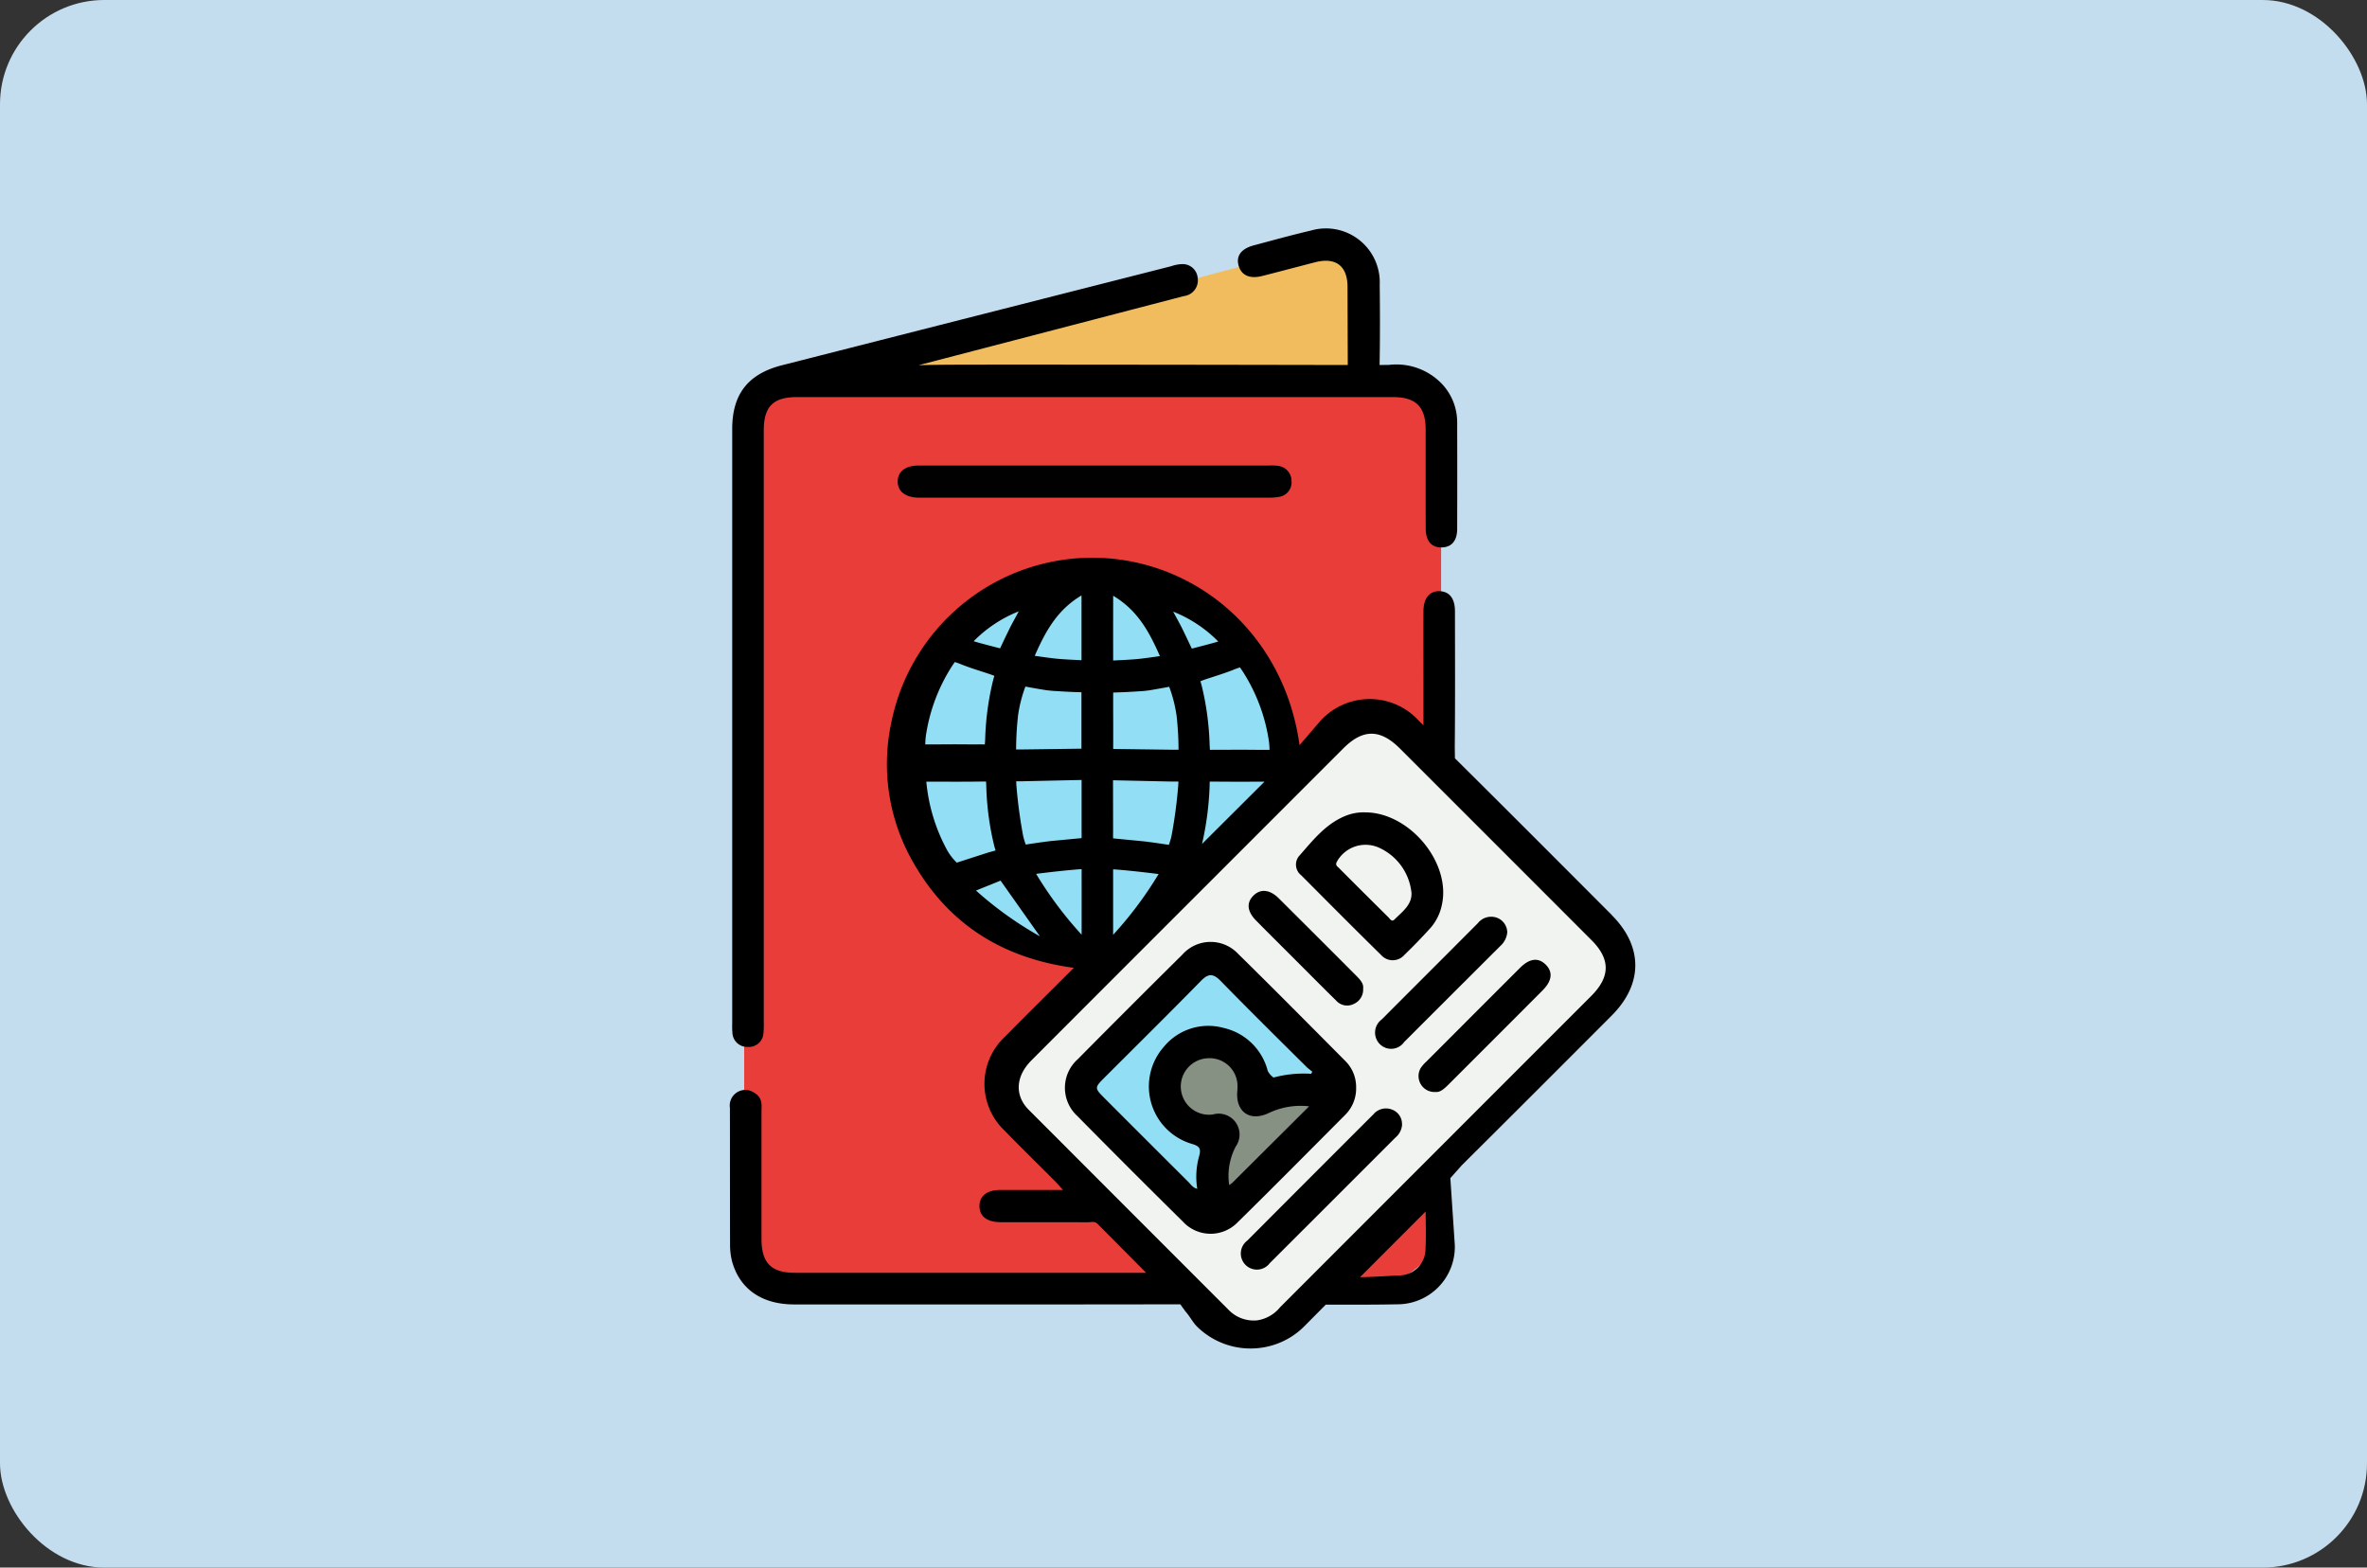
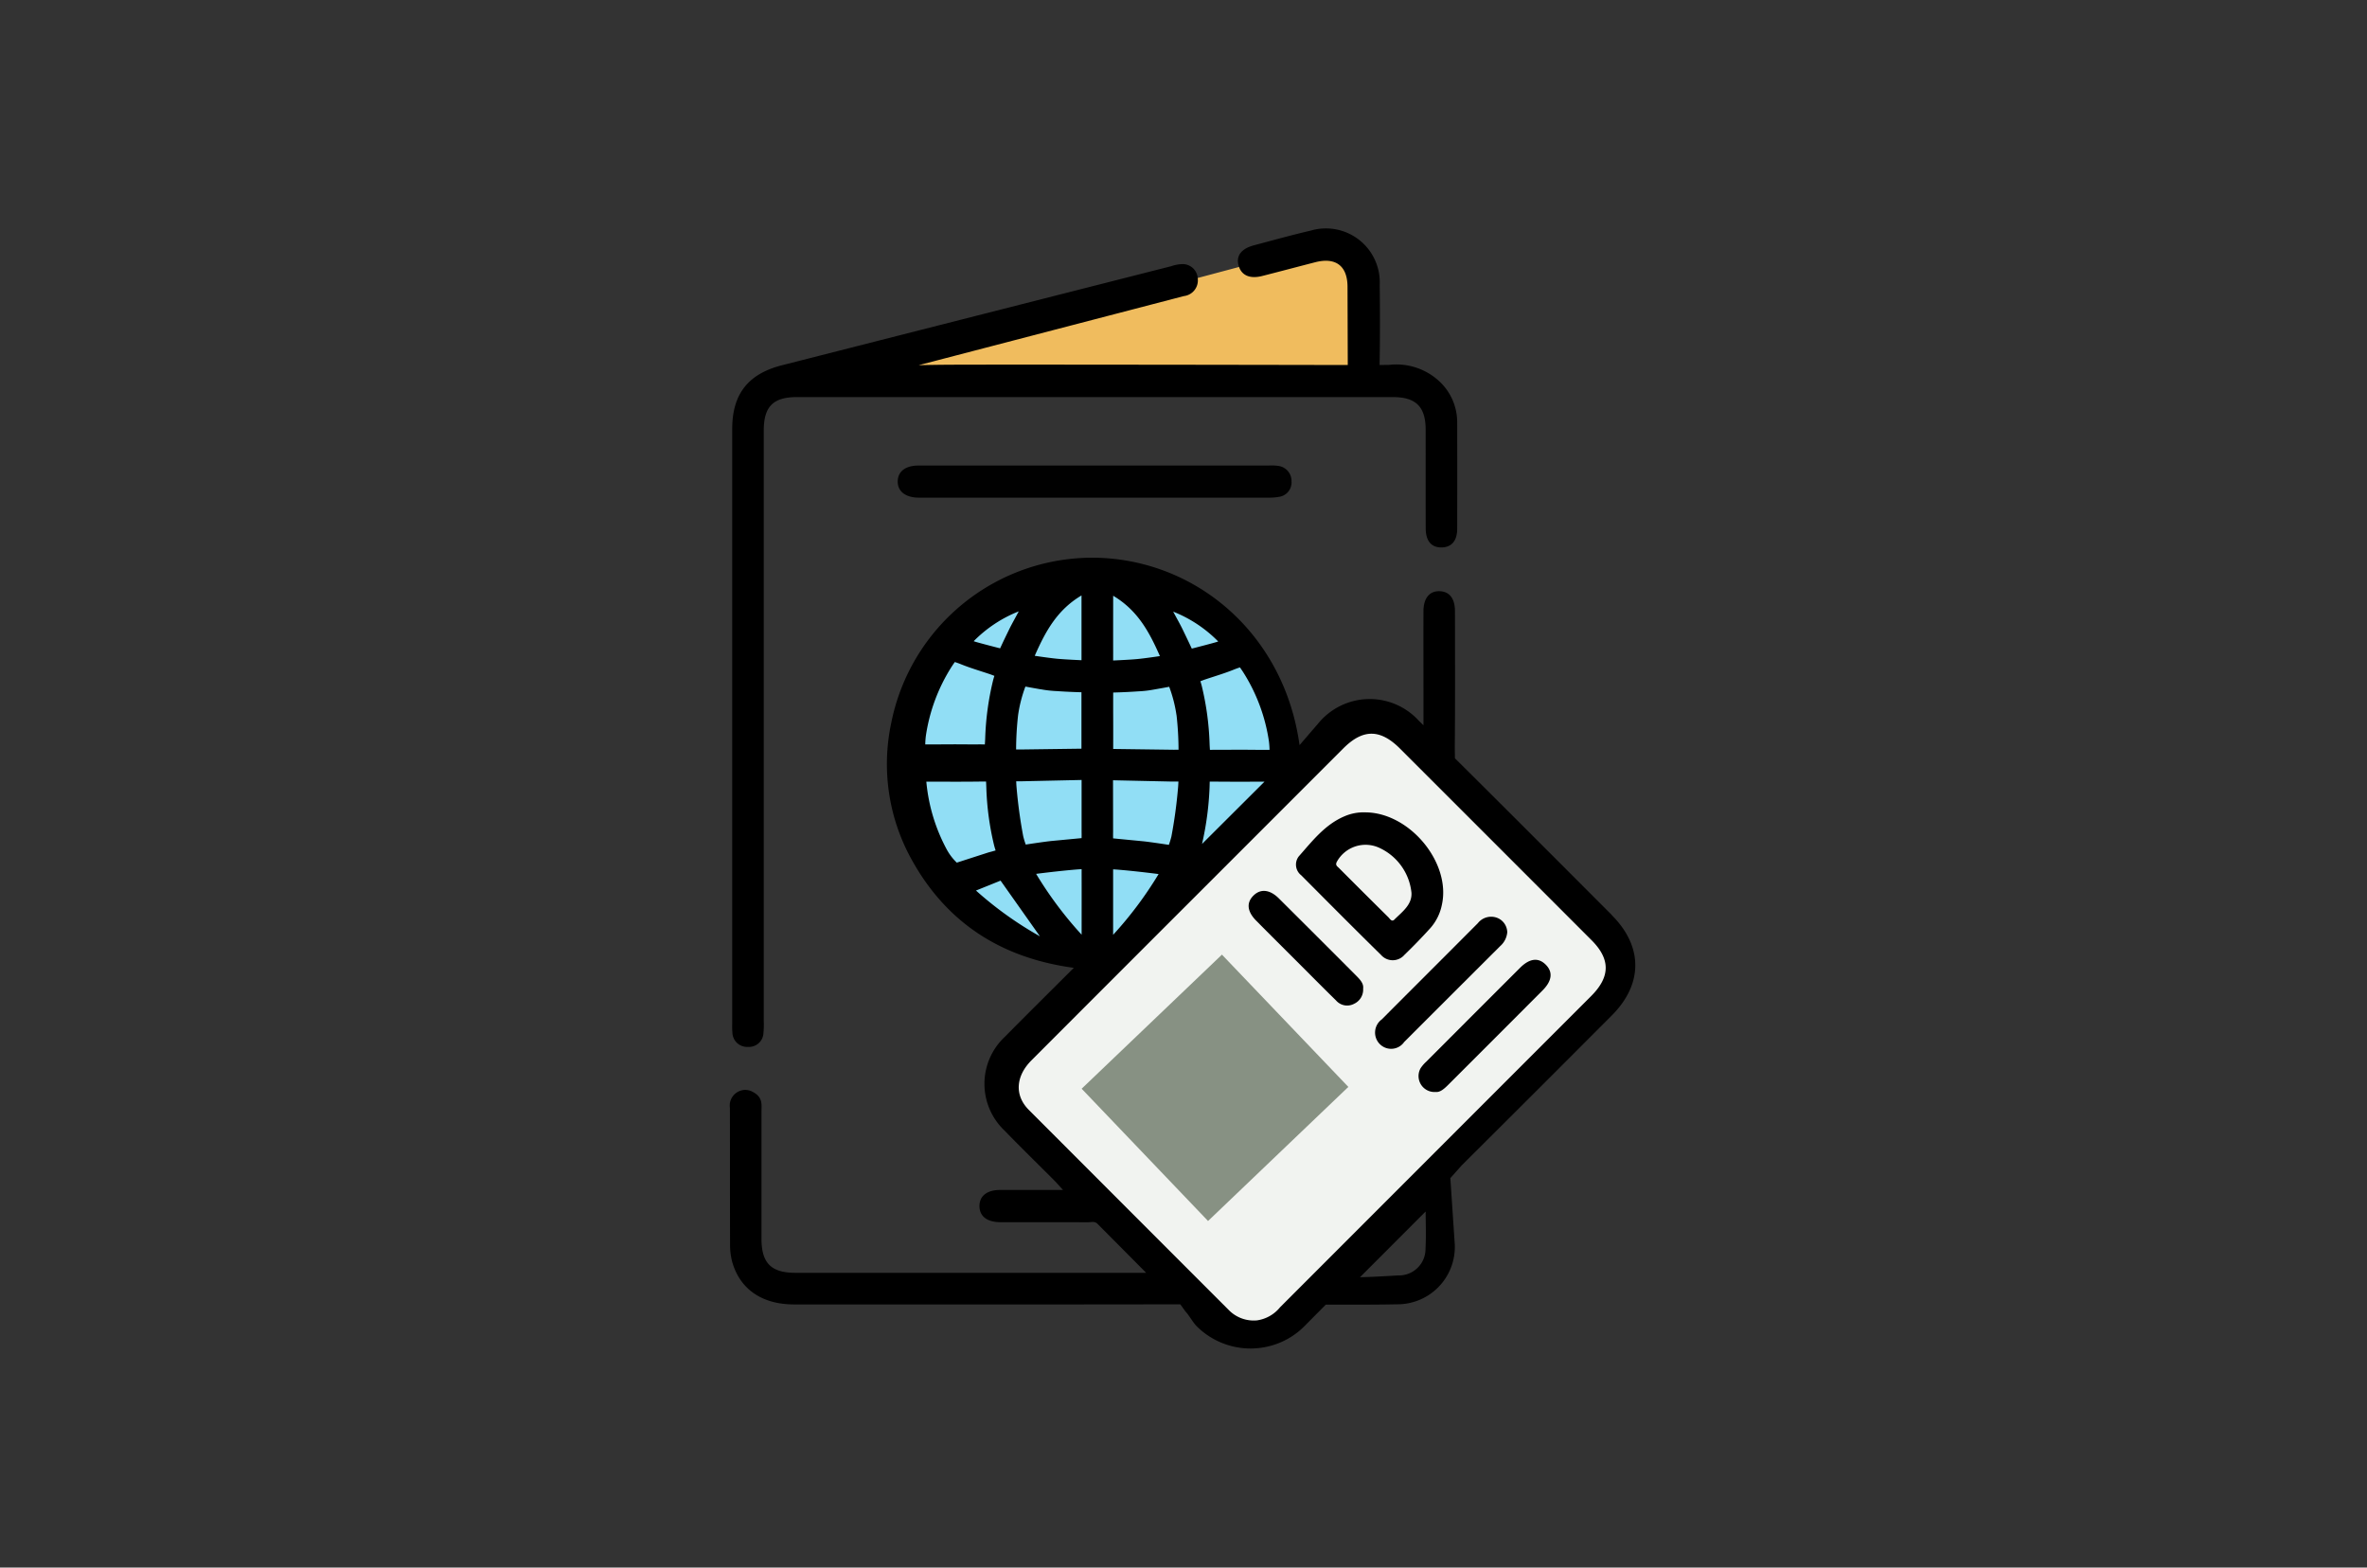
<svg xmlns="http://www.w3.org/2000/svg" width="227" height="150.324" viewBox="0 0 227 150.324">
  <rect x="0" y="0" width="227" height="150.324" fill="#333333" stroke="none" />
  <defs>
    <clipPath id="clip-path">
      <rect id="長方形_6026" data-name="長方形 6026" width="86.842" height="107.378" fill="none" />
    </clipPath>
  </defs>
  <g id="グループ_163586" data-name="グループ 163586" transform="translate(-259 -59)">
    <g id="グループ_9497" data-name="グループ 9497" transform="translate(258.953 58.768)">
      <g id="グループ_9474" data-name="グループ 9474" transform="translate(0.047 0.232)">
-         <rect id="長方形_5989" data-name="長方形 5989" width="227" height="150.324" rx="10" fill="#c4ddee" />
-       </g>
+         </g>
    </g>
    <g id="グループ_163536" data-name="グループ 163536" transform="translate(329 80.937)">
      <path id="パス_83465" data-name="パス 83465" d="M40.412,16.646,87.184,4.2,89.468,6.15V17.622Z" transform="translate(-29.041 -3.016)" fill="#f0bc5e" />
      <g id="グループ_163535" data-name="グループ 163535">
        <g id="グループ_163534" data-name="グループ 163534" clip-path="url(#clip-path)">
-           <path id="パス_83466" data-name="パス 83466" d="M65.088,138.515H11.449a6.6,6.6,0,0,1-6.6-6.6V58.51a6.6,6.6,0,0,1,6.6-6.6H65.088a6.6,6.6,0,0,1,6.6,6.6v73.4a6.6,6.6,0,0,1-6.6,6.6" transform="translate(-3.482 -37.302)" fill="#e83d39" />
          <path id="パス_83467" data-name="パス 83467" d="M95.372,135.8a18.181,18.181,0,1,1-18.181-18.181A18.181,18.181,0,0,1,95.372,135.8" transform="translate(-42.405 -84.521)" fill="#91def5" />
          <path id="パス_83468" data-name="パス 83468" d="M150.233,195.823l-29.051,29.051a6.083,6.083,0,0,1-8.6,0l-17.219-17.22a6.083,6.083,0,0,1,0-8.6L124.412,170a6.083,6.083,0,0,1,8.6,0l17.219,17.219a6.083,6.083,0,0,1,0,8.6" transform="translate(-67.248 -120.885)" fill="#f1f3f0" />
          <rect id="長方形_6025" data-name="長方形 6025" width="18.609" height="17.544" transform="matrix(0.723, -0.691, 0.691, 0.723, 33.732, 82.467)" fill="#879183" />
-           <path id="パス_83469" data-name="パス 83469" d="M119.864,259.557l12.441-12.441,11.608,11.608-3.974,1.606h-4.053l-.357-3.906-4.5-.04-3.173,2.482,1.7,4.339,2.671,1.275-.566,7.339Z" transform="translate(-86.136 -177.581)" fill="#91def5" />
          <path id="パス_83470" data-name="パス 83470" d="M18.655,13.084c1.017-.026,1.848-.037,2.4-.042,3.942-.037,35.373.016,37.686.023.888,0,1.073-.005,1.073-.005s-.017-5.364-.024-7.5c-.006-2-1.13-2.855-3.1-2.349-1.695.435-3.385.887-5.081,1.317-1.213.308-2.023-.071-2.275-1.036-.237-.906.276-1.585,1.464-1.9C52.625,1.105,54.448.6,56.287.17a5.163,5.163,0,0,1,6.59,5.2c.029,2.281.037,5.414-.013,7.694l.881-.007a6.049,6.049,0,0,1,4.77,1.5,5.355,5.355,0,0,1,1.792,4.008q.015,5.106,0,10.212c0,1.142-.537,1.762-1.476,1.783-.984.021-1.538-.608-1.542-1.822-.012-3.158,0-6.317-.006-9.475-.005-2.2-.934-3.121-3.143-3.121q-28.58,0-57.161,0c-2.269,0-3.173.911-3.173,3.2q0,28.32,0,56.639a8.889,8.889,0,0,1-.03,1.156,1.394,1.394,0,0,1-1.5,1.319A1.408,1.408,0,0,1,.8,77.1a6.87,6.87,0,0,1-.019-.841q0-28.53,0-57.06c0-3.339,1.518-5.281,4.769-6.109q18.666-4.753,37.334-9.5a3.614,3.614,0,0,1,1.027-.2,1.447,1.447,0,0,1,1.51,1.33A1.516,1.516,0,0,1,44.1,6.455Z" transform="translate(-0.56 0)" />
          <path id="パス_83471" data-name="パス 83471" d="M76.131,80.688q8.31,0,16.62,0a4.683,4.683,0,0,1,.944.032,1.454,1.454,0,0,1,1.268,1.463,1.4,1.4,0,0,1-1.2,1.505,5.722,5.722,0,0,1-1.148.077q-16.515.006-33.03,0c-.14,0-.281,0-.421,0-1.242-.026-1.98-.612-1.968-1.56s.739-1.518,2-1.519q8.468-.006,16.936,0" transform="translate(-41.104 -57.979)" fill="#010101" />
-           <path id="パス_83472" data-name="パス 83472" d="M189.646,301.3A1.758,1.758,0,0,1,189,302.58q-6.016,6.02-12.039,12.033a1.543,1.543,0,1,1-2.167-2.152q6.044-6.065,12.1-12.115a1.567,1.567,0,0,1,1.812-.442,1.459,1.459,0,0,1,.931,1.4" transform="translate(-125.182 -215.424)" />
          <path id="パス_83473" data-name="パス 83473" d="M236.31,261.818a1.529,1.529,0,0,1-1.447-2.279,3.393,3.393,0,0,1,.548-.632q4.491-4.5,8.989-8.994c.918-.916,1.757-1.009,2.465-.3s.6,1.56-.313,2.473q-4.488,4.5-8.989,8.994c-.4.4-.81.789-1.254.738" transform="translate(-168.623 -179.04)" />
          <path id="パス_83474" data-name="パス 83474" d="M232.55,235.954a1.993,1.993,0,0,1-.665,1.3q-4.612,4.6-9.219,9.208a1.526,1.526,0,0,1-2.315.222,1.565,1.565,0,0,1,.171-2.393c3.063-3.08,6.143-6.143,9.207-9.221a1.623,1.623,0,0,1,1.893-.5,1.52,1.52,0,0,1,.929,1.379" transform="translate(-158.002 -168.475)" />
          <path id="パス_83475" data-name="パス 83475" d="M187.782,235.021a1.5,1.5,0,0,1-.872,1.461,1.41,1.41,0,0,1-1.727-.322c-1.25-1.224-2.48-2.469-3.717-3.706-1.312-1.312-2.629-2.617-3.932-3.937-.9-.906-.965-1.765-.227-2.456.673-.631,1.544-.531,2.391.311q3.684,3.665,7.353,7.345c.4.4.8.8.731,1.3" transform="translate(-127.054 -162.157)" />
          <path id="パス_83476" data-name="パス 83476" d="M84.589,146.362c-4.759-4.766-10.277-10.3-15.059-15.041l-.014-1.054c.04-4.35.023-8.7.017-13.051,0-1.215-.523-1.884-1.46-1.918-.976-.035-1.557.664-1.561,1.921-.009,2.526,0,5.052,0,7.578v3.357l-.412-.4a6.377,6.377,0,0,0-9.678.224q-.9,1.043-1.793,2.083c-1.451-10.551-9.747-17.7-19.39-17.971A19.683,19.683,0,0,0,15.47,127.939,18.887,18.887,0,0,0,17.5,141.164c3.361,5.99,8.566,9.316,15.482,10.252-2.284,2.282-4.452,4.423-6.592,6.591a6.177,6.177,0,0,0-.049,9.018c1.561,1.614,3.171,3.179,4.756,4.77.254.255.488.531.846.922H30.723c-1.614,0-3.227-.007-4.841,0-1.246.008-1.963.594-1.949,1.564s.729,1.511,1.991,1.527c.21,0,.421,0,.631,0,2.6,0,5.192,0,7.788.005.3,0,.646-.116.9.142,1.516,1.52,3.027,3.046,4.675,4.706H38.887q-16.312,0-32.625,0c-2.308,0-3.232-.934-3.234-3.265q0-6.1,0-12.209c0-.685.16-1.409-.94-1.926a1.427,1.427,0,0,0-.97-.094A1.5,1.5,0,0,0,0,164.844c.01,4.427,0,8.855.015,13.282A6.56,6.56,0,0,0,.2,179.541c.725,2.666,2.847,4.152,5.958,4.153,11.963.006,25.071.008,37.033-.012l.5.688c.355.379.71,1.05,1.075,1.415a7.311,7.311,0,0,0,6.658,1.98,7.214,7.214,0,0,0,3.7-2.014l2.02-2.037s4.741.02,6.774-.033a5.508,5.508,0,0,0,5.6-5.7l-.427-6.4,1.109-1.244q7.2-7.158,14.372-14.354c3.008-3.013,3.008-6.615,0-9.624M48.914,122.608s.187.26.322.474a16.94,16.94,0,0,1,2.458,6.622,7.806,7.806,0,0,1,.057.807s-.452,0-.821,0c-.663,0-1.329-.011-1.994-.012-.77,0-1.543.014-2.309.006-.238,0-.592.008-.592.008s-.029-.411-.034-.62a26.976,26.976,0,0,0-.748-5.5c-.039-.166-.133-.461-.133-.461s.322-.126.529-.195c.926-.307,1.865-.585,2.765-.955.165-.068.5-.178.5-.178m2.357,10.956-5.994,5.976A29.393,29.393,0,0,0,46,134.112c.005-.2.015-.555.015-.555s.332,0,.535,0c1.6.017,3.193.007,4.721.007m-4.443-13.449c0,.042-2.532.688-2.532.688s-.367-.789-.886-1.857c-.243-.5-.52-.983-.9-1.689a12.525,12.525,0,0,1,4.314,2.857M42.834,127.2a30.314,30.314,0,0,1,.19,3.3s-.442.007-.678,0l-5.589-.074s.006-2.018,0-2.991c-.005-1.2,0-2.42,0-2.42s1.2-.026,2.358-.111a10.594,10.594,0,0,0,1.528-.172c.827-.143,1.487-.267,1.487-.267a13.186,13.186,0,0,1,.7,2.731m-6.075-5.883c-.007-1.782,0-3.565,0-5.58,2.349,1.4,3.458,3.459,4.483,5.788,0,0-1.418.214-2.186.285s-2.3.137-2.3.137.005-.445,0-.63m-.011,12.115,5.672.124c.266-.006.6,0,.6,0s-.017.4-.036.591a46.373,46.373,0,0,1-.637,4.679,8.094,8.094,0,0,1-.243.8s-1.831-.282-2.5-.346L36.748,139s-.007-.379,0-.57Zm.008,8.541s1.3.066,4.363.453a36.466,36.466,0,0,1-4.362,5.829c0-2.065,0-3.926,0-5.787,0-.16,0-.5,0-.5m-3.02-2.988-2.86.272c-.67.064-2.5.346-2.5.346a8.039,8.039,0,0,1-.242-.8,46.385,46.385,0,0,1-.637-4.679c-.019-.195-.036-.591-.036-.591s.339,0,.6,0l5.672-.124v5c.008.191,0,.57,0,.57m-.008-23.264c0,2.016,0,3.8,0,5.58,0,.185,0,.63,0,.63s-1.531-.066-2.3-.137-2.186-.286-2.186-.286c1.025-2.328,2.134-4.389,4.484-5.788m-3.889,9a10.627,10.627,0,0,0,1.528.172c1.159.085,2.358.111,2.358.111s0,1.215,0,2.42c0,.973,0,2.991,0,2.991l-5.589.075c-.235.007-.678,0-.678,0a30.313,30.313,0,0,1,.191-3.3,13.186,13.186,0,0,1,.7-2.731s.66.124,1.488.267m-2.126-7.479c-.376.706-.653,1.189-.9,1.689-.481.988-.462.944-.887,1.857,0,0-2.532-.646-2.532-.688a12.527,12.527,0,0,1,4.314-2.857M18.79,129.185a16.94,16.94,0,0,1,2.458-6.622c.135-.214.322-.474.322-.474s.334.109.5.177c.9.37,1.839.649,2.765.955.207.069.529.195.529.195s-.094.294-.133.461a26.976,26.976,0,0,0-.748,5.5c-.005.208-.034.619-.034.619s-.353-.011-.592-.008c-.766.008-1.539-.006-2.309-.006-.665,0-1.331.007-1.994.012-.369,0-.821,0-.821,0a7.8,7.8,0,0,1,.057-.806M20.869,140.2a16.9,16.9,0,0,1-2.032-6.638c1.745,0,3.457.015,5.169-.01.222,0,.56,0,.56,0s.021.409.026.635a26.966,26.966,0,0,0,.725,5.4c.05.221.164.571.164.571s-.409.122-.678.188l-3.044.982a5.107,5.107,0,0,1-.889-1.131m2.729,3.806,2.358-.951,3.775,5.342a34.5,34.5,0,0,1-6.133-4.39m5.768-1.6c3.067-.387,4.363-.453,4.363-.453s0,.336,0,.5c.006,1.861,0,3.723,0,5.787a36.471,36.471,0,0,1-4.361-5.829m37.341,35.947a2.542,2.542,0,0,1-2.647,2.555s-2.6.168-3.632.168l6.292-6.3c0,1.081.053,2.333-.014,3.579m15.888-24.238q-14.919,14.921-29.836,29.845a3.478,3.478,0,0,1-2.218,1.258,3.348,3.348,0,0,1-2.617-.909q-9.635-9.638-19.266-19.281c-1.384-1.391-1.252-3.232.258-4.745q8.588-8.6,17.187-17.193,6.362-6.363,12.724-12.726c1.876-1.875,3.534-1.875,5.426.015q9.194,9.187,18.379,18.381c1.822,1.825,1.806,3.511-.038,5.355" transform="translate(0 -80.541)" />
-           <path id="パス_83477" data-name="パス 83477" d="M141.062,254.454c-3.412-3.43-6.813-6.871-10.266-10.26a3.618,3.618,0,0,0-5.351.064q-5.045,4.995-10.04,10.04a3.667,3.667,0,0,0-.038,5.439q5.022,5.092,10.113,10.115a3.611,3.611,0,0,0,5.277.066c3.453-3.389,6.854-6.83,10.269-10.257a3.56,3.56,0,0,0,1.08-2.65,3.507,3.507,0,0,0-1.045-2.557m-10.829,11.694a2.628,2.628,0,0,1-.3.21,6.052,6.052,0,0,1,.627-3.689,2,2,0,0,0-2.186-3.078,2.71,2.71,0,1,1-.456-5.393,2.676,2.676,0,0,1,2.814,2.736c0,.175-.019.35-.029.525-.107,1.916,1.232,2.825,3,2.008a7.1,7.1,0,0,1,3.895-.657c-2.552,2.543-4.959,4.942-7.367,7.339m7.555-10.457a11.118,11.118,0,0,0-3.6.358,1.809,1.809,0,0,1-.554-.632,5.656,5.656,0,0,0-4.227-4.124,5.521,5.521,0,0,0-5.717,1.785,5.743,5.743,0,0,0,2.661,9.33c.727.218.909.427.7,1.189a7.261,7.261,0,0,0-.178,3.12c-.433-.1-.617-.424-.859-.665q-4.029-4.01-8.044-8.034c-.949-.949-.951-1-.035-1.921,3.1-3.1,6.223-6.184,9.292-9.317.714-.729,1.176-.722,1.885,0,2.721,2.787,5.493,5.524,8.257,8.267-.127-.088.532.437.532.437s-.107.25-.113.2" transform="translate(-82.051 -174.655)" />
          <path id="パス_83478" data-name="パス 83478" d="M199.588,198.887a4.62,4.62,0,0,0-2.046.381c-1.877.8-3.08,2.385-4.37,3.84a1.294,1.294,0,0,0,.235,1.81c2.545,2.556,5.087,5.117,7.66,7.644a1.486,1.486,0,0,0,2.247-.02c.858-.824,1.684-1.684,2.484-2.565a4.781,4.781,0,0,0,1.1-2.232c.89-4.018-3.069-8.82-7.312-8.859m2.767,10.273c-.271.267-.433-.063-.585-.214q-2.384-2.359-4.751-4.733c-.158-.158-.37-.264-.187-.6a3.143,3.143,0,0,1,4.082-1.319,5.331,5.331,0,0,1,3.069,4.309c.058,1.137-.865,1.8-1.628,2.552" transform="translate(-138.618 -142.92)" />
        </g>
      </g>
    </g>
  </g>
</svg>